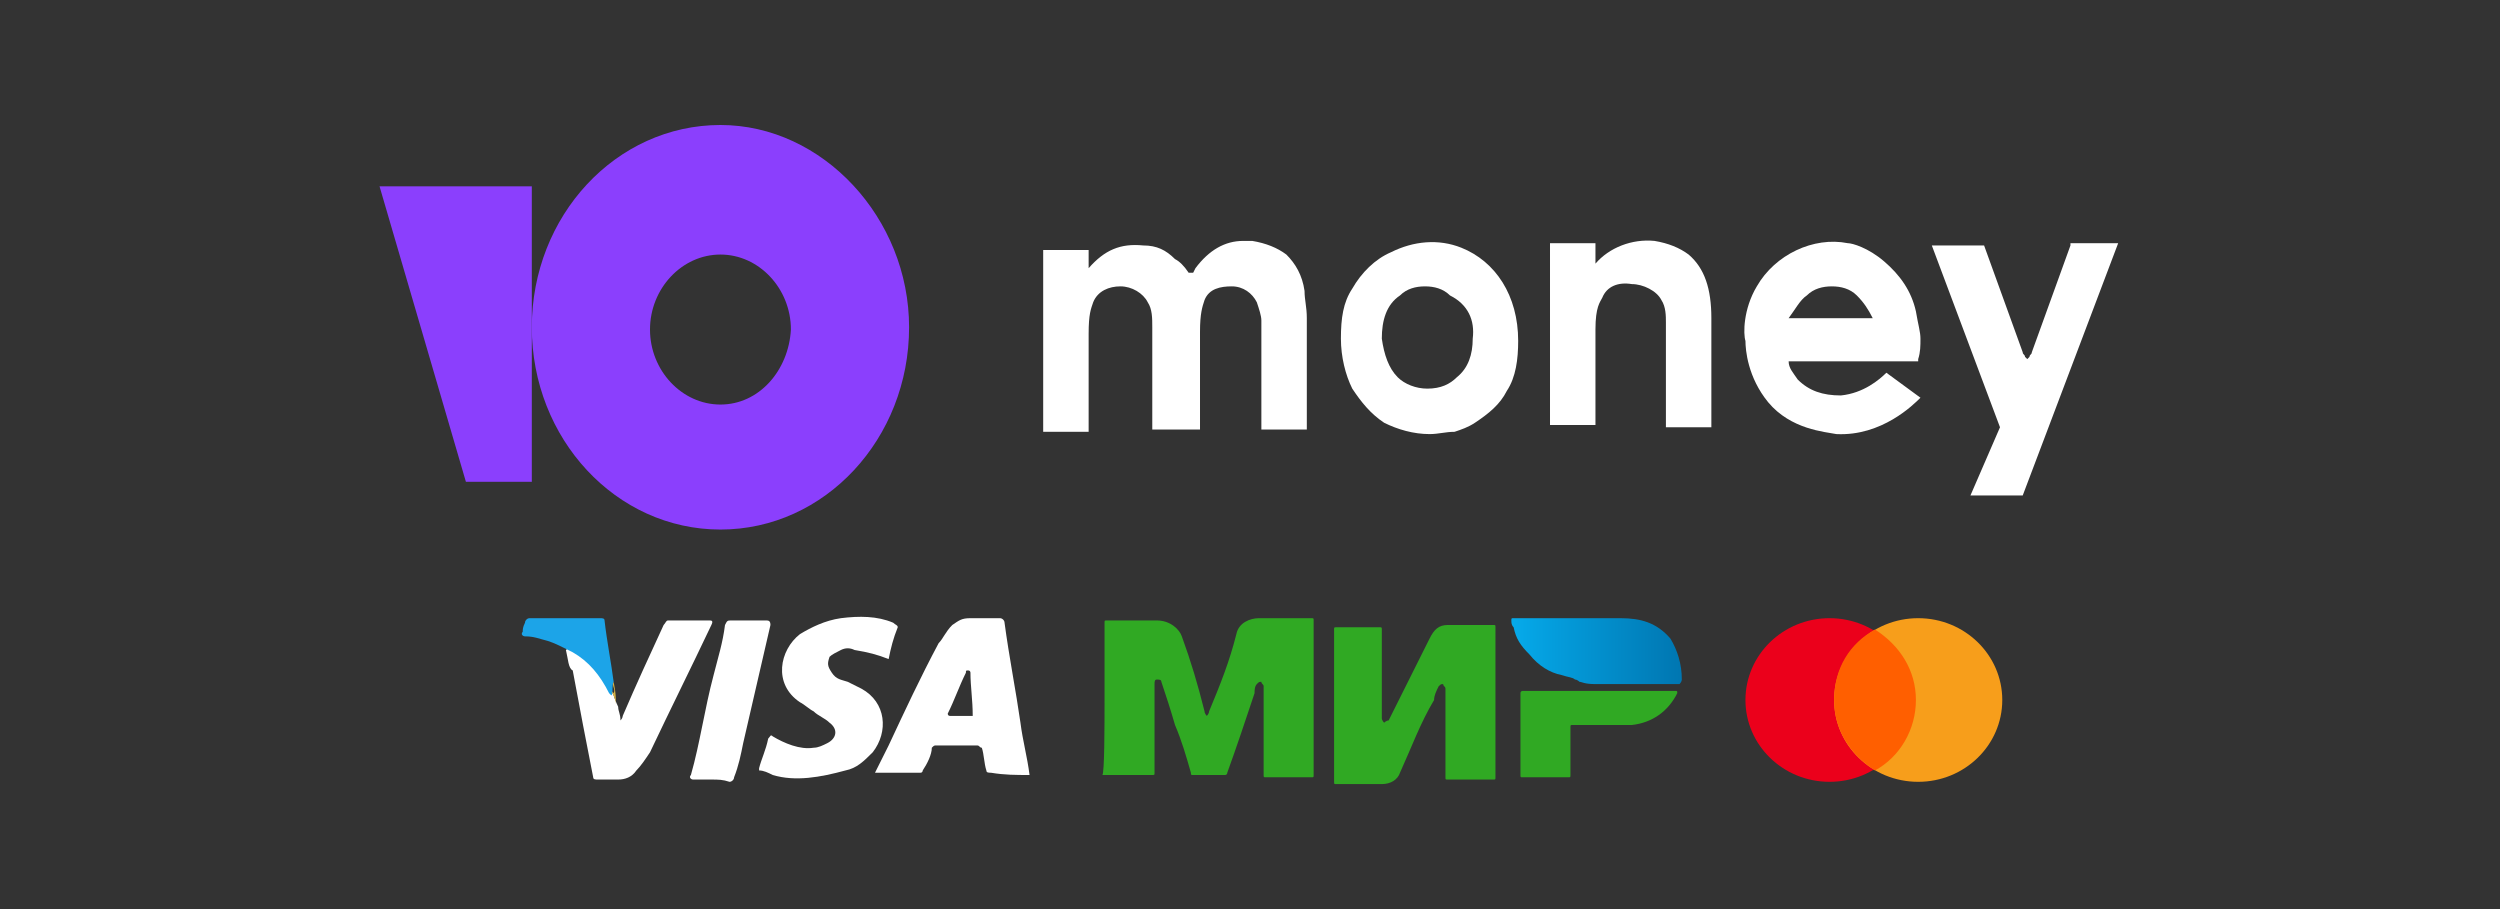
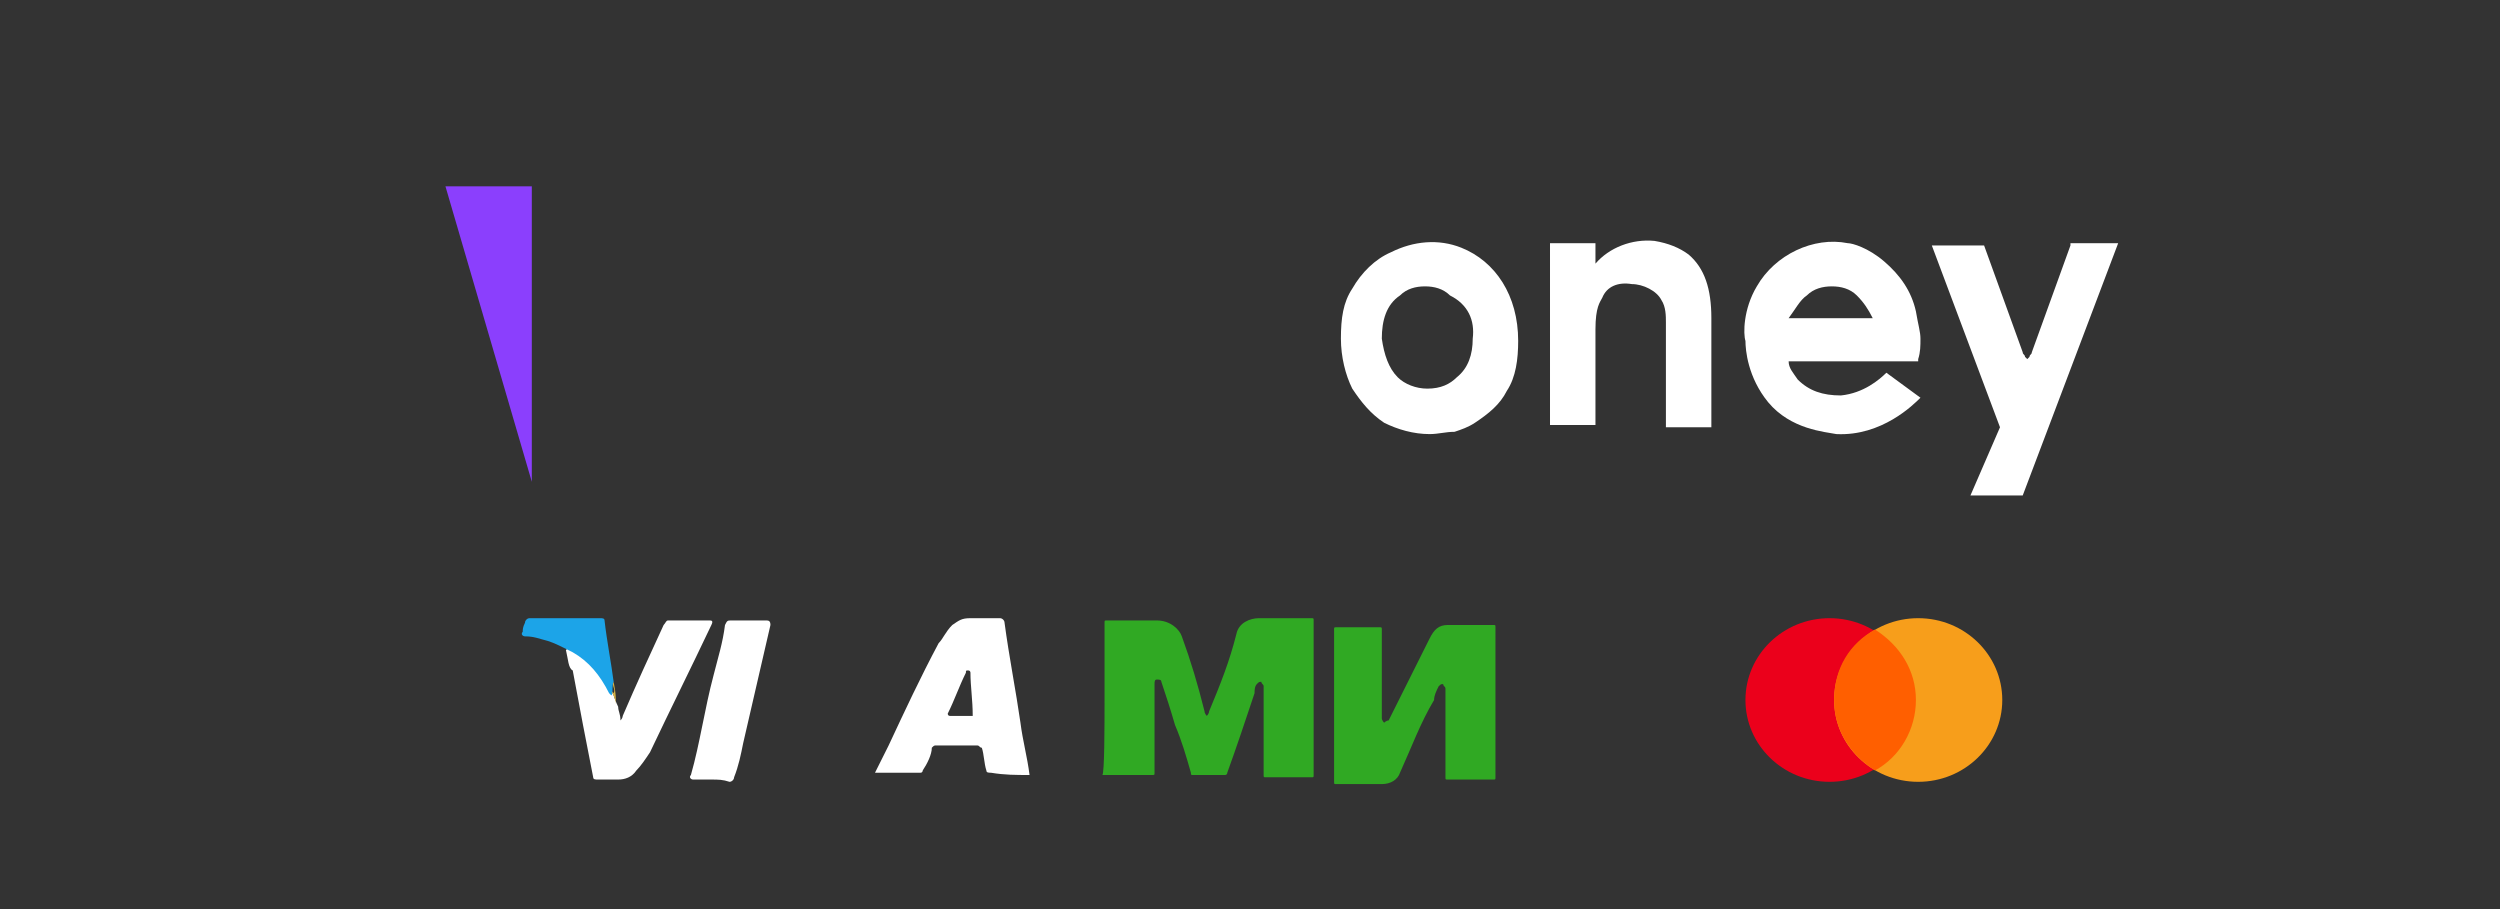
<svg xmlns="http://www.w3.org/2000/svg" version="1.1" id="Слой_1" x="0px" y="0px" viewBox="0 0 110 40" style="enable-background:new 0 0 110 40;" xml:space="preserve">
  <rect x="0" y="0" width="110" height="40" fill="#333333" stroke="none" />
  <style type="text/css">
	.st0{fill:#FFFFFF;}
	.st1{fill:#8B3FFD;}
	.st2{fill:#EB001B;}
	.st3{fill:#F79E1B;}
	.st4{fill:#FF5F00;}
	.st5{fill:#30A923;}
	.st6{fill:url(#SVGID_1_);}
	.st7{fill:#1CA4E8;}
	.st8{fill:#D5B345;}
</style>
  <path class="st0" d="M91.1,10.8l-1.7,4.7c0,0.1-0.1,0.1-0.1,0.2l-0.1,0.1l-0.1-0.1c0-0.1-0.1-0.1-0.1-0.2l-1.7-4.7h-2.3l3,8l-1.3,3  h2.3l4.2-11.1H91.1L91.1,10.8z" />
  <path class="st0" d="M74.3,11.2c-0.4-0.3-0.9-0.5-1.5-0.6c-1-0.1-2,0.3-2.6,1v-0.9h-2v8h2v-4.2c0-1,0.2-1.2,0.3-1.4  c0.2-0.5,0.7-0.7,1.3-0.6c0.5,0,1.1,0.3,1.3,0.7c0.2,0.3,0.2,0.7,0.2,1c0,0.7,0,4.6,0,4.6h2V14C75.3,12.7,75,11.8,74.3,11.2z" />
  <path class="st0" d="M64.3,10.9c-1-0.4-2.1-0.3-3.1,0.2c-0.7,0.3-1.3,0.9-1.7,1.6C59.1,13.3,59,14,59,14.9c0,0.8,0.2,1.6,0.5,2.2  c0.4,0.6,0.8,1.1,1.4,1.5c0.6,0.3,1.3,0.5,2,0.5c0.4,0,0.7-0.1,1.1-0.1c0.3-0.1,0.6-0.2,0.9-0.4c0.6-0.4,1.1-0.8,1.4-1.4  c0.4-0.6,0.5-1.4,0.5-2.2C66.8,13,65.8,11.5,64.3,10.9z M64.8,14.9c0,0.7-0.2,1.3-0.7,1.7c-0.3,0.3-0.7,0.5-1.3,0.5  c-0.5,0-1-0.2-1.3-0.5c-0.4-0.4-0.6-1-0.7-1.7c0-0.8,0.2-1.5,0.8-1.9c0.3-0.3,0.7-0.4,1.1-0.4s0.8,0.1,1.1,0.4  C64.6,13.4,64.9,14.1,64.8,14.9z" />
-   <path class="st0" d="M56.6,11.2c-0.4-0.3-0.9-0.5-1.5-0.6c-0.1,0-0.2,0-0.4,0c-0.8,0-1.5,0.4-2.1,1.2L52.5,12h-0.2  c-0.2-0.3-0.4-0.5-0.6-0.6c-0.4-0.4-0.8-0.6-1.4-0.6c-1-0.1-1.7,0.2-2.4,1v-0.8h-2v8h2v-4.2v-0.1c0-0.9,0.1-1.1,0.2-1.4  c0.2-0.5,0.7-0.7,1.2-0.7c0.5,0,1,0.3,1.2,0.7c0.2,0.3,0.2,0.7,0.2,1.1v4.5h2.1v-4.3c0-0.8,0.1-1.1,0.2-1.4c0.2-0.5,0.7-0.6,1.2-0.6  s0.9,0.3,1.1,0.7c0.1,0.3,0.2,0.6,0.2,0.8c0,0.1,0,0.2,0,0.3v4.5h2V14c0-0.5-0.1-0.8-0.1-1.2C57.3,12.1,57,11.6,56.6,11.2z" />
  <path class="st0" d="M83,16.4c-0.3,0.3-1,0.9-2,1c-0.8,0-1.4-0.2-1.9-0.7c-0.2-0.3-0.4-0.5-0.4-0.8h5.7v-0.1  c0.1-0.3,0.1-0.6,0.1-0.9c0-0.3-0.1-0.6-0.2-1.2c-0.2-0.9-0.7-1.6-1.4-2.2c-0.7-0.6-1.4-0.8-1.6-0.8c-1.5-0.3-3.2,0.5-4,1.9  c-0.6,1-0.6,2.1-0.5,2.4c0,0.4,0.1,1.6,1,2.7c1,1.2,2.5,1.3,3,1.4c2,0.1,3.4-1.3,3.7-1.6L83,16.4z M79.5,13c0.3-0.3,0.7-0.4,1.1-0.4  s0.8,0.1,1.1,0.4c0.3,0.3,0.5,0.6,0.7,1h-3.7C79,13.6,79.2,13.2,79.5,13z" />
-   <path class="st1" d="M31.7,5.5c-4.6,0-8.3,4-8.3,8.9c0,4.9,3.7,8.9,8.3,8.9s8.3-4,8.3-8.9C40,9.6,36.2,5.5,31.7,5.5z M31.7,17.8  c-1.7,0-3.1-1.5-3.1-3.3c0-1.8,1.4-3.3,3.1-3.3c1.7,0,3.1,1.5,3.1,3.3C34.7,16.3,33.4,17.8,31.7,17.8z" />
-   <path class="st1" d="M23.4,8.2v13h-2.9l-3.8-13H23.4z" />
+   <path class="st1" d="M23.4,8.2v13l-3.8-13H23.4z" />
  <g>
    <g>
      <ellipse class="st2" cx="80.5" cy="30.8" rx="3.7" ry="3.6" />
      <ellipse class="st3" cx="84.4" cy="30.8" rx="3.7" ry="3.6" />
      <path class="st4" d="M80.7,30.8c0,1.3,0.7,2.4,1.8,3.1c1.1-0.6,1.8-1.8,1.8-3.1s-0.7-2.4-1.8-3.1C81.4,28.3,80.7,29.4,80.7,30.8z" />
    </g>
  </g>
  <g>
    <path class="st5" d="M48.6,30.8c0-1.1,0-2.2,0-3.4c0-0.1,0-0.1,0.1-0.1c0.8,0,1.4,0,2.2,0c0.6,0,1,0.4,1.1,0.7   c0.4,1.1,0.7,2.1,1,3.3c0,0.1,0.1,0.2,0.1,0.2s0.1-0.1,0.1-0.2c0.5-1.2,0.9-2.2,1.2-3.4c0.1-0.5,0.6-0.7,1-0.7c0.8,0,1.5,0,2.3,0   c0.1,0,0.1,0,0.1,0.1c0,2.2,0,4.5,0,6.8c0,0.1,0,0.1-0.1,0.1c-0.7,0-1.3,0-2,0c-0.1,0-0.1,0-0.1-0.1c0-1.3,0-2.5,0-3.8   c0-0.1,0-0.1,0-0.1c0-0.1-0.1-0.1-0.1-0.2c-0.1,0-0.1,0-0.2,0.1c-0.1,0.1-0.1,0.3-0.1,0.4c-0.4,1.2-0.8,2.4-1.2,3.5   c0,0.1-0.1,0.1-0.1,0.1c-0.5,0-1,0-1.4,0c-0.1,0-0.1,0-0.1-0.1c-0.2-0.7-0.4-1.4-0.7-2.1c-0.2-0.7-0.4-1.3-0.6-1.9   c0-0.1-0.1-0.1-0.2-0.1c-0.1,0-0.1,0.1-0.1,0.2c0,0.5,0,0.8,0,1.3c0,0.8,0,1.7,0,2.6c0,0.1,0,0.1-0.1,0.1c-0.7,0-2.2,0-2.2,0   C48.6,34.1,48.6,31.8,48.6,30.8z" />
    <path class="st5" d="M65.8,30.8c0,1.1,0,2.2,0,3.4c0,0.1,0,0.1-0.1,0.1c-0.7,0-1.3,0-2,0c-0.1,0-0.1,0-0.1-0.1c0-1.3,0-2.6,0-3.9   l0,0c0-0.1-0.1-0.1-0.1-0.2c-0.1,0-0.1,0-0.2,0.1c-0.1,0.2-0.2,0.4-0.2,0.6c-0.6,1-1,2.1-1.5,3.2c-0.1,0.3-0.4,0.5-0.8,0.5   c-0.7,0-1.3,0-2,0c-0.1,0-0.1,0-0.1-0.1c0-2.2,0-4.5,0-6.7c0-0.1,0-0.1,0.1-0.1c0.7,0,1.3,0,1.9,0c0.1,0,0.1,0,0.1,0.1   c0,1.3,0,2.6,0,3.8v0.1c0,0.1,0.1,0.2,0.1,0.2s0.1-0.1,0.2-0.1c0.2-0.4,0.4-0.8,0.6-1.2c0.4-0.8,0.8-1.6,1.2-2.4   c0.2-0.4,0.4-0.6,0.8-0.6c0.7,0,1.3,0,2,0c0.1,0,0.1,0,0.1,0.1C65.8,28.5,65.8,29.6,65.8,30.8z" />
-     <path class="st5" d="M70.3,30.4c1.2,0,2.2,0,3.4,0c0.1,0,0.1,0,0.1,0.1c-0.4,0.8-1.1,1.3-2,1.4c-0.2,0-0.5,0-0.7,0   c-0.7,0-1.2,0-1.9,0c-0.1,0-0.1,0-0.1,0.1c0,0.7,0,1.4,0,2.1c0,0.1,0,0.1-0.1,0.1c-0.7,0-1.3,0-2,0c-0.1,0-0.1,0-0.1-0.1   c0-1.2,0-2.4,0-3.6c0-0.1,0.1-0.1,0.1-0.1C68.1,30.4,69.3,30.4,70.3,30.4z" />
    <linearGradient id="SVGID_1_" gradientUnits="userSpaceOnUse" x1="66.572" y1="3014.658" x2="73.895" y2="3014.658" gradientTransform="matrix(1 0 0 1 0 -2986)">
      <stop offset="0" style="stop-color:#06AAEA" />
      <stop offset="0.241" style="stop-color:#049DDC" />
      <stop offset="1" style="stop-color:#0077B2" />
    </linearGradient>
-     <path class="st6" d="M73.5,28.1c-0.6-0.7-1.3-0.9-2.2-0.9c-0.1,0-0.1,0-0.1,0c-0.5,0-1,0-1.4,0c-0.2,0-0.4,0-0.6,0h-0.1   c-0.7,0-1.2,0-1.9,0c-0.2,0-0.4,0-0.6,0c-0.1,0-0.1,0-0.1,0.1s0,0.2,0.1,0.3c0.1,0.5,0.3,0.8,0.7,1.2c0.4,0.5,0.9,0.8,1.4,0.9l0,0   l0,0c0.3,0.1,0.5,0.1,0.6,0.2c0.1,0,0.2,0.1,0.2,0.1c0.1,0,0.2,0.1,0.7,0.1c1.2,0,2.4,0,3.6,0h0.1C74,30,74,29.9,74,29.9   C74,29.2,73.8,28.6,73.5,28.1z M71.2,30.1L71.2,30.1L71.2,30.1L71.2,30.1z" />
  </g>
  <g>
-     <path class="st0" d="M39.1,29c-0.5-0.2-0.9-0.3-1.5-0.4c-0.2-0.1-0.4-0.1-0.6,0c-0.2,0.1-0.4,0.2-0.5,0.3c-0.1,0.3-0.1,0.4,0.1,0.7   c0.2,0.3,0.4,0.3,0.7,0.4c0.2,0.1,0.4,0.2,0.6,0.3c1.1,0.6,1.2,1.9,0.5,2.8c-0.4,0.4-0.7,0.7-1.2,0.8c-1.1,0.3-2.2,0.5-3.2,0.2   c-0.2-0.1-0.4-0.2-0.6-0.2c0,0,0,0,0-0.1c0.1-0.4,0.3-0.8,0.4-1.3c0.1-0.1,0.1-0.2,0.2-0.1c0.5,0.3,1.2,0.6,1.8,0.5   c0.2,0,0.4-0.1,0.6-0.2c0.4-0.2,0.5-0.6,0.1-0.9c-0.2-0.2-0.5-0.3-0.7-0.5c-0.2-0.1-0.4-0.3-0.6-0.4c-1.2-0.8-0.9-2.3,0-3   c0.5-0.3,1.1-0.6,1.8-0.7c0.8-0.1,1.6-0.1,2.3,0.2c0.1,0.1,0.2,0.1,0.2,0.2C39.3,28.1,39.2,28.5,39.1,29z" />
    <path class="st0" d="M27.2,31.1c0,0.2,0.1,0.3,0.1,0.6c0.1-0.1,0.1-0.2,0.1-0.2c0.6-1.4,1.2-2.7,1.8-4c0.1-0.1,0.1-0.2,0.2-0.2   c0.6,0,1.2,0,1.8,0c0.1,0,0.2,0,0.1,0.2c-0.9,1.9-1.8,3.7-2.7,5.6c-0.2,0.3-0.4,0.6-0.6,0.8c-0.2,0.3-0.5,0.4-0.8,0.4   c-0.4,0-0.6,0-0.9,0c-0.1,0-0.2,0-0.2-0.1c-0.3-1.5-0.6-3.1-0.9-4.7C25,29.4,25,29,24.9,28.6c0.1-0.1,0.1,0,0.2,0   c0.9,0.4,1.5,1.1,1.9,2C27,30.6,27.1,30.9,27.2,31.1z" />
    <path class="st0" d="M31.3,34.3c-0.3,0-0.5,0-0.8,0c-0.1,0-0.2-0.1-0.1-0.2c0.4-1.4,0.6-2.9,1-4.4c0.2-0.8,0.4-1.4,0.5-2.2   c0.1-0.2,0.1-0.2,0.3-0.2c0.5,0,1,0,1.5,0c0.1,0,0.2,0,0.2,0.2c-0.4,1.7-0.8,3.5-1.2,5.2c-0.1,0.5-0.2,1-0.4,1.5   c0,0.1-0.1,0.2-0.2,0.2C31.8,34.3,31.6,34.3,31.3,34.3z" />
    <g>
      <path class="st7" d="M27,30L27,30L27,30c-0.1-0.8-0.3-1.8-0.4-2.7c0-0.1-0.1-0.1-0.2-0.1c-1.1,0-2,0-3.1,0c-0.1,0-0.2,0.1-0.2,0.2    c-0.1,0.2-0.1,0.3-0.1,0.4c-0.1,0.1,0,0.2,0.1,0.2c0.4,0,0.6,0.1,1,0.2c0.3,0.1,0.5,0.2,0.7,0.3c0.2,0.1,0.4,0.2,0.4,0.2    c0.7,0.4,1.2,1,1.6,1.8c0.1,0.1,0.1,0.1,0.1,0.1C27,30.5,26.9,30.2,27,30z" />
      <path class="st8" d="M27,30L27,30c-0.1,0.2,0.1,0.3,0,0.5c-0.1-0.1-0.1-0.1-0.1-0.1c0.1,0.2,0.2,0.4,0.2,0.6    C27.1,30.7,27.1,30.5,27,30z" />
    </g>
    <path class="st0" d="M45.3,34.1c-0.1-0.8-0.3-1.5-0.4-2.3c-0.2-1.4-0.5-2.9-0.7-4.4c0-0.1-0.1-0.2-0.2-0.2c-0.4,0-0.9,0-1.3,0   c-0.4,0-0.5,0.1-0.8,0.3c-0.3,0.3-0.4,0.6-0.6,0.8c-0.8,1.5-1.5,3-2.2,4.5c-0.2,0.4-0.4,0.8-0.6,1.2h0.1c0.6,0,1.3,0,1.9,0   c0.1,0,0.1-0.1,0.1-0.1c0.2-0.3,0.4-0.7,0.4-1c0.1-0.1,0.1-0.1,0.2-0.1c0.6,0,1.2,0,1.8,0c0.1,0,0.1,0.1,0.2,0.1   c0.1,0.3,0.1,0.7,0.2,1c0,0.1,0.1,0.1,0.2,0.1C44.2,34.1,44.7,34.1,45.3,34.1C45.3,34.3,45.3,34.3,45.3,34.1z M42.8,31.5   c-0.2,0-0.4,0-0.5,0l0,0c-0.2,0-0.4,0-0.5,0c-0.1,0-0.1-0.1-0.1-0.1c0.3-0.6,0.5-1.2,0.8-1.8c0-0.1,0-0.1,0.1-0.1s0.1,0.1,0.1,0.1   C42.7,30.2,42.8,30.8,42.8,31.5C42.9,31.5,42.9,31.5,42.8,31.5z" />
  </g>
</svg>